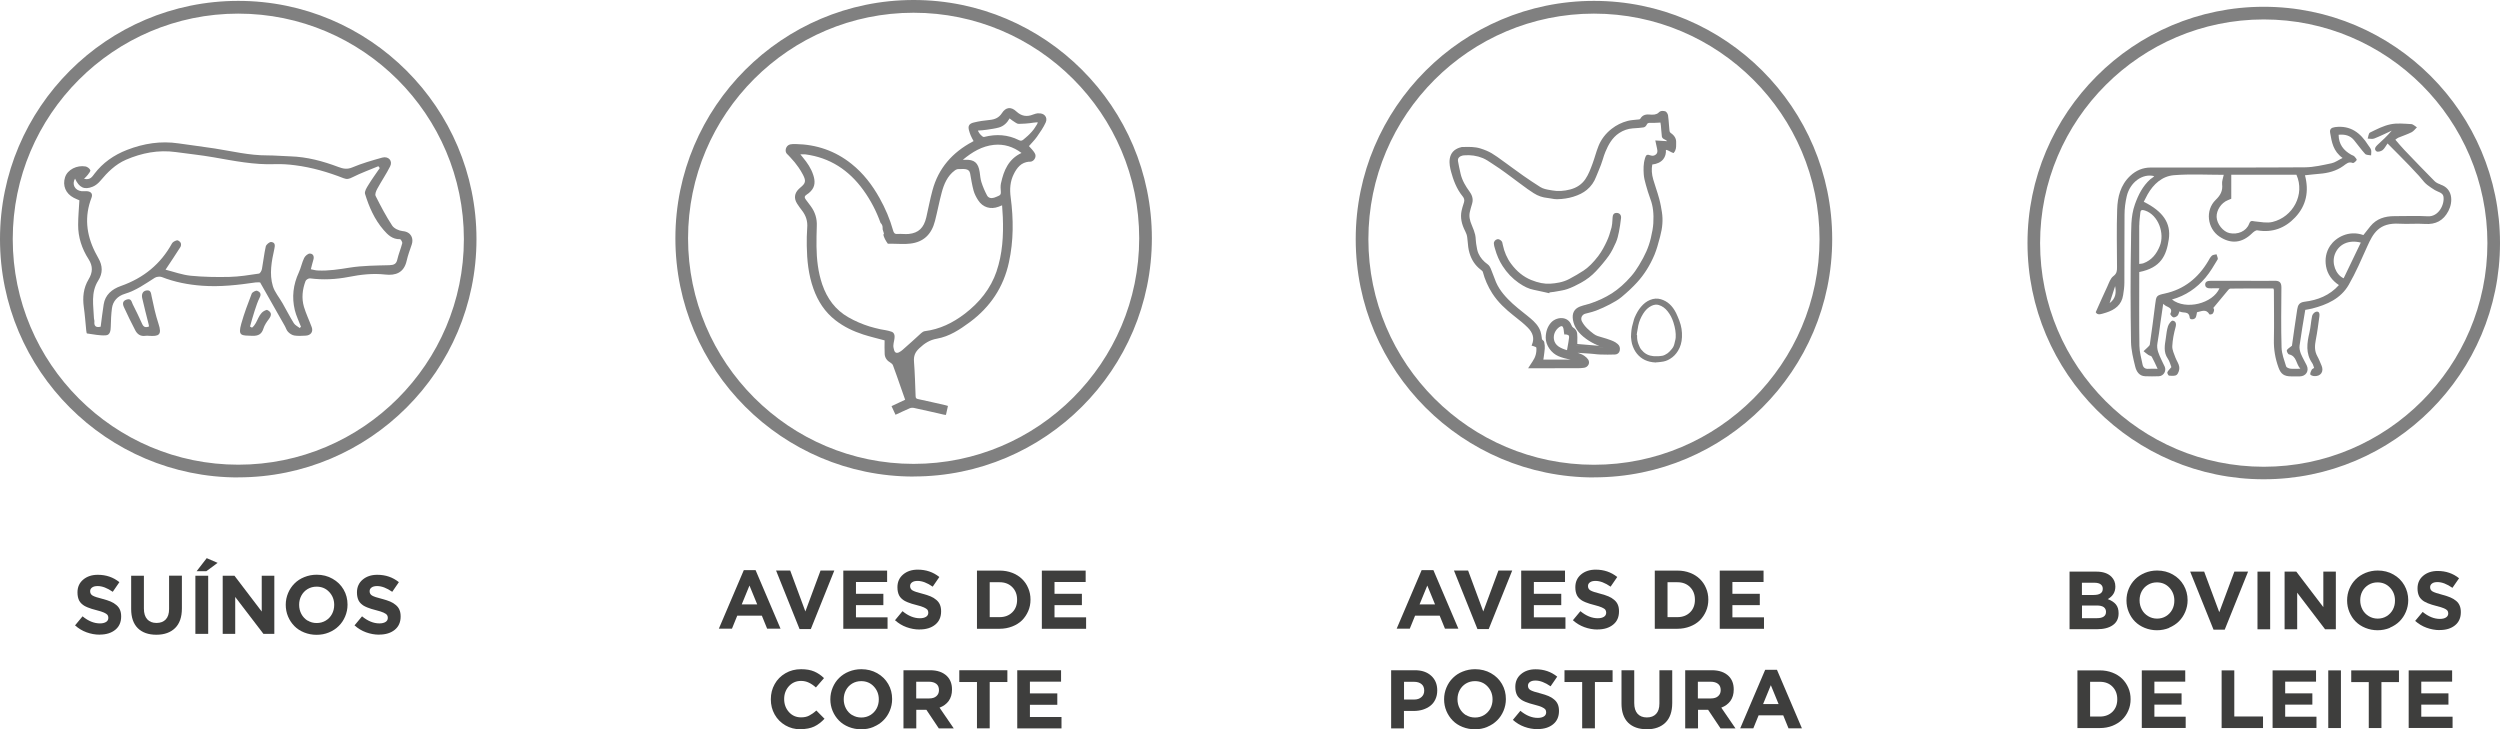
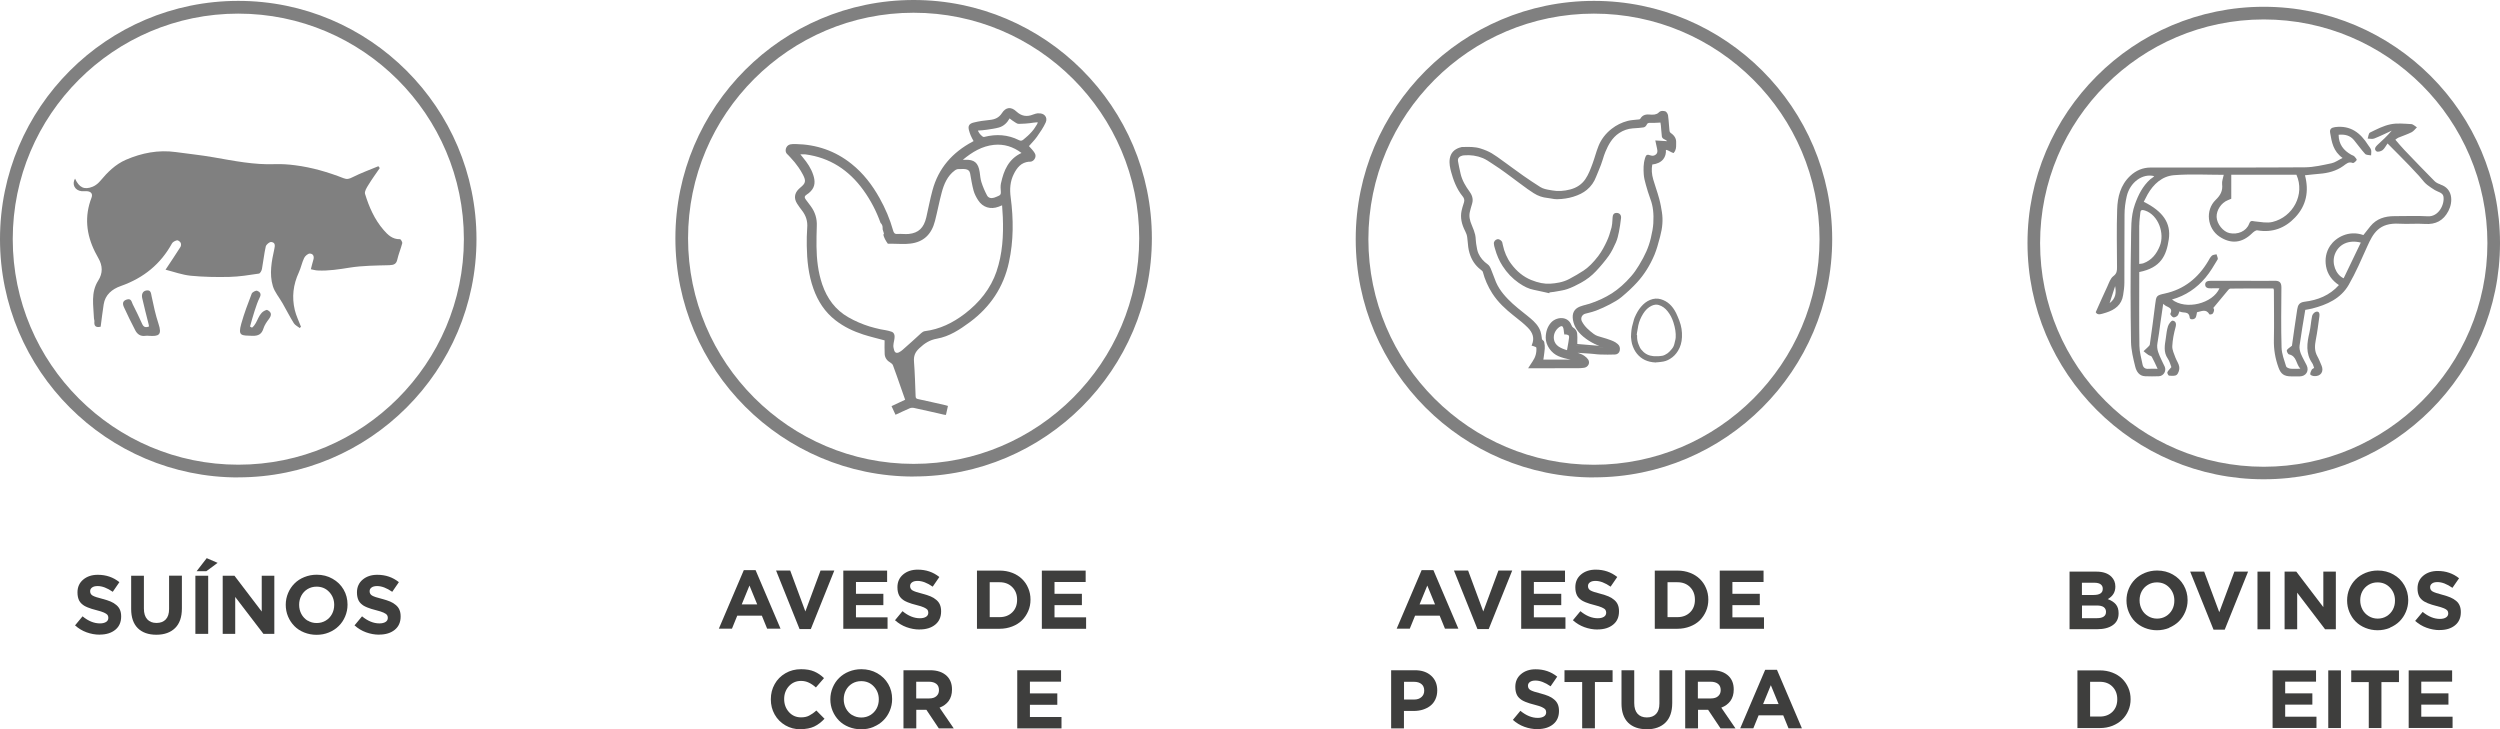
<svg xmlns="http://www.w3.org/2000/svg" id="Camada_2" data-name="Camada 2" viewBox="0 0 339.47 99.03">
  <defs>
    <style>      .cls-1 {        fill: gray;      }      .cls-2 {        fill: #3e3e3d;      }    </style>
  </defs>
  <g id="Camada_1-2" data-name="Camada 1">
    <g>
      <path class="cls-1" d="M32.35,64.83C14.51,64.83,0,50.31,0,32.47S14.51,.12,32.35,.12s32.35,14.51,32.35,32.35-14.51,32.35-32.35,32.35Zm0-62.98C15.47,1.85,1.73,15.58,1.73,32.47s13.74,30.63,30.63,30.63,30.63-13.74,30.63-30.63S49.24,1.85,32.35,1.85Z" />
      <path class="cls-1" d="M124.06,64.71c-17.84,0-32.35-14.51-32.35-32.35S106.21,0,124.06,0s32.35,14.51,32.35,32.35-14.51,32.35-32.35,32.35Zm0-62.98c-16.89,0-30.63,13.74-30.63,30.63s13.74,30.63,30.63,30.63,30.63-13.74,30.63-30.63S140.94,1.73,124.06,1.73Z" />
      <path class="cls-1" d="M216.44,64.83c-17.84,0-32.35-14.51-32.35-32.35S198.6,.12,216.44,.12s32.35,14.51,32.35,32.35-14.51,32.35-32.35,32.35Zm0-62.98c-16.89,0-30.63,13.74-30.63,30.63s13.74,30.63,30.63,30.63,30.63-13.74,30.63-30.63S233.33,1.85,216.44,1.85Z" />
      <g>
        <path class="cls-2" d="M13.53,86.18c-.61,0-1.2-.11-1.78-.32s-1.1-.53-1.56-.94l1.02-1.23c.78,.64,1.56,.96,2.36,.96,.36,0,.63-.07,.84-.2,.2-.13,.3-.31,.3-.55v-.02c0-.15-.04-.28-.12-.39-.08-.1-.24-.2-.47-.31-.23-.1-.56-.21-1-.32-.25-.06-.47-.12-.65-.18-.18-.06-.37-.12-.56-.2-.19-.08-.36-.16-.49-.24s-.26-.19-.38-.3c-.12-.12-.22-.25-.29-.39-.07-.14-.13-.3-.17-.49-.04-.18-.06-.39-.06-.61v-.02c0-.71,.26-1.29,.77-1.72,.52-.44,1.18-.66,1.99-.66,1.12,0,2.1,.33,2.93,1l-.9,1.31c-.75-.52-1.44-.78-2.05-.78-.32,0-.57,.06-.75,.19-.18,.13-.27,.29-.27,.5v.02c0,.25,.11,.45,.33,.58s.68,.29,1.38,.46c.42,.11,.78,.23,1.07,.35s.55,.28,.77,.47c.22,.18,.39,.4,.5,.66,.11,.26,.16,.55,.16,.89v.02c0,.77-.27,1.37-.8,1.8-.53,.43-1.23,.65-2.1,.65Z" />
        <path class="cls-2" d="M21.23,86.19c-1.08,0-1.92-.3-2.52-.89-.6-.6-.9-1.47-.9-2.61v-4.51h1.73v4.46c0,.63,.15,1.12,.45,1.45,.3,.33,.72,.5,1.26,.5s.96-.16,1.26-.48c.3-.32,.45-.79,.45-1.41v-4.53h1.74v4.45c0,1.17-.31,2.06-.92,2.66-.61,.6-1.46,.91-2.55,.91Z" />
        <path class="cls-2" d="M26.53,86.07v-7.89h1.74v7.89h-1.74Zm.17-8.51l1.37-1.77,1.48,.64-1.53,1.13h-1.31Z" />
        <path class="cls-2" d="M30.24,86.07v-7.89h1.6l3.7,4.86v-4.86h1.71v7.89h-1.48l-3.83-5.01v5.01h-1.71Z" />
        <path class="cls-2" d="M44.66,85.88c-.53,.22-1.08,.32-1.68,.32s-1.15-.11-1.68-.32c-.52-.21-.97-.5-1.33-.87-.36-.37-.65-.8-.86-1.3-.21-.5-.31-1.03-.31-1.58v-.02c0-.55,.11-1.08,.32-1.58s.5-.93,.87-1.3c.37-.37,.81-.66,1.34-.87,.52-.21,1.08-.32,1.68-.32,.79,0,1.51,.18,2.15,.55,.64,.36,1.14,.85,1.5,1.47s.53,1.3,.53,2.04v.02c0,.55-.11,1.08-.32,1.58-.21,.5-.5,.94-.87,1.3-.37,.37-.81,.66-1.34,.88Zm-2.89-1.62c.37,.23,.78,.34,1.23,.34s.87-.11,1.23-.33c.37-.22,.65-.52,.85-.89,.2-.37,.3-.79,.3-1.23v-.02c0-.69-.23-1.27-.68-1.75s-1.02-.72-1.71-.72c-.45,0-.86,.11-1.23,.33-.36,.22-.64,.52-.84,.89-.2,.37-.3,.79-.3,1.23v.02c0,.45,.1,.86,.3,1.24,.2,.38,.49,.68,.85,.91Z" />
        <path class="cls-2" d="M51.48,86.18c-.61,0-1.2-.11-1.78-.32s-1.1-.53-1.56-.94l1.02-1.23c.78,.64,1.56,.96,2.36,.96,.36,0,.63-.07,.84-.2,.2-.13,.3-.31,.3-.55v-.02c0-.15-.04-.28-.12-.39-.08-.1-.24-.2-.47-.31-.23-.1-.56-.21-1-.32-.25-.06-.47-.12-.65-.18-.18-.06-.37-.12-.56-.2-.19-.08-.36-.16-.49-.24s-.26-.19-.38-.3c-.12-.12-.22-.25-.29-.39-.07-.14-.13-.3-.17-.49-.04-.18-.06-.39-.06-.61v-.02c0-.71,.26-1.29,.77-1.72,.52-.44,1.18-.66,1.99-.66,1.12,0,2.1,.33,2.93,1l-.9,1.31c-.75-.52-1.44-.78-2.05-.78-.32,0-.57,.06-.75,.19-.18,.13-.27,.29-.27,.5v.02c0,.25,.11,.45,.33,.58s.68,.29,1.38,.46c.42,.11,.78,.23,1.07,.35s.55,.28,.77,.47c.22,.18,.39,.4,.5,.66,.11,.26,.16,.55,.16,.89v.02c0,.77-.27,1.37-.8,1.8-.53,.43-1.23,.65-2.1,.65Z" />
      </g>
      <g>
        <path class="cls-2" d="M97.61,85.37l3.39-7.95h1.6l3.39,7.95h-1.82l-.72-1.77h-3.34l-.72,1.77h-1.77Zm3.11-3.3h2.1l-1.05-2.56-1.05,2.56Z" />
        <path class="cls-2" d="M108.57,85.42l-3.19-7.95h1.92l2.06,5.56,2.06-5.56h1.87l-3.19,7.95h-1.53Z" />
        <path class="cls-2" d="M114.51,85.37v-7.89h5.95v1.55h-4.23v1.6h3.72v1.54h-3.72v1.66h4.29v1.55h-6.01Z" />
        <path class="cls-2" d="M124.87,85.48c-.61,0-1.2-.11-1.78-.32s-1.1-.53-1.56-.94l1.02-1.23c.78,.64,1.56,.96,2.36,.96,.36,0,.63-.07,.84-.2,.2-.13,.3-.31,.3-.55v-.02c0-.15-.04-.28-.12-.39-.08-.1-.24-.2-.47-.31s-.56-.21-1-.32c-.25-.06-.47-.12-.65-.18-.18-.06-.37-.12-.56-.2-.19-.08-.36-.16-.49-.24s-.26-.19-.38-.3c-.12-.12-.22-.25-.29-.39s-.13-.3-.17-.49c-.04-.18-.06-.39-.06-.61v-.02c0-.71,.26-1.29,.77-1.72,.52-.44,1.18-.66,1.99-.66,1.12,0,2.1,.33,2.93,1l-.9,1.31c-.75-.52-1.44-.78-2.05-.78-.32,0-.57,.06-.75,.19-.18,.13-.27,.29-.27,.5v.02c0,.25,.11,.45,.33,.58,.22,.13,.68,.29,1.38,.46,.42,.11,.78,.23,1.07,.35s.55,.28,.77,.47c.22,.18,.39,.4,.5,.66s.16,.55,.16,.89v.02c0,.77-.27,1.37-.8,1.8-.53,.43-1.23,.65-2.1,.65Z" />
        <path class="cls-2" d="M132.66,85.37v-7.89h3.08c.61,0,1.18,.1,1.7,.3,.52,.2,.97,.48,1.33,.83,.36,.35,.65,.76,.85,1.25,.21,.48,.31,1,.31,1.55v.02c0,.55-.1,1.07-.31,1.55-.21,.48-.49,.9-.85,1.26-.36,.35-.81,.63-1.33,.83-.52,.2-1.09,.31-1.7,.31h-3.08Zm1.73-1.57h1.34c.71,0,1.28-.22,1.72-.65,.44-.43,.66-1,.66-1.7v-.02c0-.7-.22-1.27-.66-1.71-.44-.44-1.01-.66-1.72-.66h-1.34v4.76Z" />
        <path class="cls-2" d="M141.47,85.37v-7.89h5.95v1.55h-4.23v1.6h3.72v1.54h-3.72v1.66h4.29v1.55h-6.01Z" />
        <path class="cls-2" d="M108.71,99.03c-.76,0-1.45-.18-2.07-.54-.62-.36-1.1-.85-1.45-1.47-.35-.62-.52-1.3-.52-2.05v-.02c0-.75,.17-1.43,.52-2.05,.34-.62,.83-1.11,1.46-1.48,.63-.37,1.34-.55,2.13-.55,.7,0,1.29,.1,1.78,.31,.49,.21,.93,.51,1.33,.9l-1.1,1.27c-.32-.29-.65-.51-.97-.66-.32-.15-.67-.23-1.05-.23-.66,0-1.2,.24-1.64,.71-.43,.48-.65,1.06-.65,1.74v.02c0,.69,.22,1.28,.65,1.76,.43,.48,.98,.72,1.64,.72,.42,0,.78-.07,1.09-.23s.64-.38,.99-.7l1.11,1.12c-.44,.47-.91,.82-1.41,1.06-.5,.23-1.11,.35-1.83,.35Z" />
        <path class="cls-2" d="M118.61,98.71c-.53,.22-1.08,.32-1.68,.32s-1.15-.11-1.68-.32c-.52-.21-.97-.5-1.33-.87-.36-.37-.65-.8-.86-1.3-.21-.5-.31-1.03-.31-1.58v-.02c0-.55,.11-1.08,.32-1.58,.21-.5,.5-.94,.87-1.3s.81-.66,1.34-.87c.52-.21,1.08-.32,1.68-.32,.79,0,1.51,.18,2.15,.54,.64,.36,1.14,.85,1.5,1.47s.53,1.3,.53,2.04v.02c0,.55-.11,1.08-.32,1.58-.21,.5-.5,.94-.87,1.3-.37,.37-.81,.66-1.34,.88Zm-2.89-1.62c.37,.23,.78,.34,1.23,.34s.87-.11,1.23-.33,.65-.52,.85-.89c.2-.37,.3-.79,.3-1.23v-.02c0-.69-.23-1.27-.68-1.75-.45-.48-1.02-.72-1.71-.72-.45,0-.86,.11-1.23,.33-.36,.22-.64,.52-.84,.89-.2,.37-.3,.79-.3,1.23v.02c0,.45,.1,.86,.3,1.24,.2,.38,.49,.68,.85,.91Z" />
        <path class="cls-2" d="M122.68,98.9v-7.89h3.61c1,0,1.76,.27,2.3,.8,.45,.45,.68,1.05,.68,1.8v.03c0,.61-.15,1.12-.45,1.54-.3,.41-.71,.71-1.24,.91l1.93,2.82h-2.03l-1.69-2.53h-1.37v2.53h-1.73Zm1.73-4.06h1.76c.42,0,.75-.1,.98-.31,.23-.2,.35-.47,.35-.81v-.02c0-.37-.12-.65-.36-.84-.24-.19-.58-.29-1-.29h-1.73v2.27Z" />
-         <path class="cls-2" d="M132.66,98.9v-6.29h-2.4v-1.6h6.53v1.6h-2.4v6.29h-1.73Z" />
        <path class="cls-2" d="M138.13,98.9v-7.89h5.95v1.55h-4.23v1.6h3.72v1.54h-3.72v1.66h4.29v1.55h-6.01Z" />
      </g>
      <g>
        <path class="cls-2" d="M189.65,85.37l3.39-7.95h1.6l3.39,7.95h-1.82l-.72-1.77h-3.34l-.72,1.77h-1.77Zm3.11-3.3h2.1l-1.05-2.56-1.05,2.56Z" />
        <path class="cls-2" d="M200.62,85.42l-3.19-7.95h1.92l2.06,5.56,2.06-5.56h1.87l-3.19,7.95h-1.53Z" />
        <path class="cls-2" d="M206.56,85.37v-7.89h5.95v1.55h-4.23v1.6h3.72v1.54h-3.72v1.66h4.29v1.55h-6.01Z" />
        <path class="cls-2" d="M216.92,85.48c-.61,0-1.2-.11-1.78-.32-.58-.21-1.1-.53-1.56-.94l1.02-1.23c.78,.64,1.56,.96,2.36,.96,.36,0,.63-.07,.84-.2,.2-.13,.3-.31,.3-.55v-.02c0-.15-.04-.28-.12-.39s-.24-.2-.47-.31c-.23-.1-.56-.21-1-.32-.25-.06-.47-.12-.65-.18-.18-.06-.37-.12-.56-.2-.19-.08-.36-.16-.49-.24-.13-.08-.26-.19-.38-.3-.12-.12-.22-.25-.29-.39-.07-.14-.13-.3-.17-.49-.04-.18-.06-.39-.06-.61v-.02c0-.71,.26-1.29,.77-1.72s1.18-.66,1.99-.66c1.12,0,2.1,.33,2.93,1l-.9,1.31c-.75-.52-1.43-.78-2.05-.78-.32,0-.57,.06-.75,.19s-.27,.29-.27,.5v.02c0,.25,.11,.45,.33,.58,.22,.13,.68,.29,1.38,.46,.42,.11,.78,.23,1.07,.35s.55,.28,.77,.47c.22,.18,.39,.4,.5,.66,.11,.25,.16,.55,.16,.89v.02c0,.77-.26,1.37-.8,1.8-.53,.43-1.23,.65-2.1,.65Z" />
        <path class="cls-2" d="M224.7,85.37v-7.89h3.08c.61,0,1.18,.1,1.7,.3,.52,.2,.97,.48,1.33,.83,.36,.35,.65,.76,.85,1.25,.21,.48,.31,1,.31,1.55v.02c0,.55-.1,1.07-.31,1.55-.21,.48-.49,.9-.85,1.26-.36,.35-.81,.63-1.33,.83s-1.09,.31-1.7,.31h-3.08Zm1.73-1.57h1.34c.71,0,1.28-.22,1.72-.65,.44-.43,.66-1,.66-1.7v-.02c0-.7-.22-1.27-.66-1.71-.44-.44-1.01-.66-1.72-.66h-1.34v4.76Z" />
        <path class="cls-2" d="M233.52,85.37v-7.89h5.95v1.55h-4.23v1.6h3.72v1.54h-3.72v1.66h4.29v1.55h-6.01Z" />
        <path class="cls-2" d="M188.9,98.9v-7.89h3.23c.93,0,1.66,.25,2.21,.75s.82,1.16,.82,1.98v.02c0,.44-.08,.84-.25,1.2-.17,.36-.39,.65-.69,.88s-.63,.4-1.01,.52c-.38,.12-.8,.18-1.25,.18h-1.32v2.37h-1.73Zm1.73-3.91h1.38c.43,0,.76-.11,1.01-.34,.25-.22,.37-.51,.37-.86v-.02c0-.38-.12-.68-.37-.88-.25-.21-.59-.31-1.03-.31h-1.34v2.41Z" />
-         <path class="cls-2" d="M201.95,98.71c-.53,.22-1.08,.32-1.68,.32s-1.15-.11-1.68-.32-.97-.5-1.33-.87-.65-.8-.86-1.3c-.21-.5-.31-1.03-.31-1.58v-.02c0-.55,.11-1.08,.32-1.58,.21-.5,.5-.94,.87-1.3,.37-.37,.81-.66,1.34-.87,.52-.21,1.08-.32,1.68-.32,.79,0,1.51,.18,2.15,.54,.64,.36,1.14,.85,1.5,1.47,.36,.62,.53,1.3,.53,2.04v.02c0,.55-.11,1.08-.32,1.58-.21,.5-.5,.94-.87,1.3-.37,.37-.81,.66-1.34,.88Zm-2.89-1.62c.37,.23,.78,.34,1.23,.34s.87-.11,1.23-.33c.36-.22,.65-.52,.85-.89,.2-.37,.3-.79,.3-1.23v-.02c0-.69-.23-1.27-.68-1.75-.45-.48-1.02-.72-1.71-.72-.46,0-.86,.11-1.23,.33-.36,.22-.64,.52-.84,.89-.2,.37-.3,.79-.3,1.23v.02c0,.45,.1,.86,.3,1.24,.2,.38,.49,.68,.85,.91Z" />
        <path class="cls-2" d="M208.77,99.01c-.61,0-1.2-.11-1.78-.32-.58-.21-1.1-.53-1.56-.94l1.02-1.23c.78,.64,1.56,.96,2.36,.96,.36,0,.63-.07,.84-.2,.2-.13,.3-.31,.3-.55v-.02c0-.15-.04-.28-.12-.39-.08-.1-.24-.2-.47-.31-.23-.1-.56-.21-1-.32-.25-.06-.47-.12-.65-.18-.18-.06-.37-.12-.56-.2-.19-.08-.36-.16-.49-.24-.13-.08-.26-.19-.38-.3-.12-.12-.22-.25-.29-.39-.07-.14-.13-.3-.17-.49-.04-.18-.06-.39-.06-.61v-.02c0-.71,.26-1.29,.77-1.72,.52-.44,1.18-.66,1.99-.66,1.12,0,2.1,.33,2.93,1l-.9,1.31c-.75-.52-1.44-.78-2.05-.78-.32,0-.57,.06-.75,.19-.18,.13-.27,.29-.27,.5v.02c0,.25,.11,.45,.33,.58,.22,.13,.68,.29,1.38,.46,.42,.11,.78,.23,1.07,.35s.55,.28,.77,.47c.22,.18,.39,.4,.5,.66,.11,.25,.16,.55,.16,.89v.02c0,.77-.27,1.37-.8,1.8-.53,.43-1.23,.65-2.1,.65Z" />
        <path class="cls-2" d="M214.84,98.9v-6.29h-2.4v-1.6h6.53v1.6h-2.4v6.29h-1.73Z" />
        <path class="cls-2" d="M223.6,99.02c-1.08,0-1.92-.3-2.52-.89-.6-.6-.9-1.47-.9-2.61v-4.51h1.73v4.46c0,.63,.15,1.12,.45,1.45,.3,.33,.72,.5,1.26,.5s.96-.16,1.26-.48c.3-.32,.45-.79,.45-1.41v-4.52h1.74v4.45c0,1.17-.31,2.06-.92,2.66-.61,.6-1.46,.91-2.55,.91Z" />
        <path class="cls-2" d="M228.83,98.9v-7.89h3.61c1,0,1.76,.27,2.3,.8,.45,.45,.68,1.05,.68,1.8v.03c0,.61-.15,1.12-.45,1.54-.3,.41-.71,.71-1.24,.91l1.93,2.82h-2.03l-1.69-2.53h-1.37v2.53h-1.73Zm1.73-4.06h1.76c.42,0,.75-.1,.98-.31,.23-.2,.35-.47,.35-.81v-.02c0-.37-.12-.65-.36-.84-.24-.19-.58-.29-1.01-.29h-1.73v2.27Z" />
        <path class="cls-2" d="M236.3,98.9l3.39-7.95h1.6l3.39,7.95h-1.82l-.72-1.77h-3.34l-.72,1.77h-1.77Zm3.11-3.3h2.1l-1.05-2.56-1.05,2.56Z" />
      </g>
      <path class="cls-1" d="M141.01,15.37c-.24,.03-.49,.08-.72,.18-.86,.35-1.6,.23-2.3-.43-.7-.66-1.42-.58-1.94,.24-.41,.64-.97,.86-1.67,.93-.74,.07-1.45,.17-2.17,.35-.25,.06-.52,.17-.63,.4-.1,.2-.06,.45,0,.67,.05,.22,.14,.45,.22,.66,.11,.27,.26,.53,.4,.79-.07,.04-.11,.07-.16,.09-2.71,1.45-4.61,3.58-5.42,6.59-.33,1.21-.56,2.45-.84,3.67-.33,1.42-1.05,2.13-2.39,2.26-.5,.05-1.02-.04-1.52,0-.39,.03-.51-.15-.6-.48-.43-1.54-1.06-3.01-1.84-4.4-.99-1.77-2.21-3.37-3.81-4.64-2.21-1.77-4.76-2.64-7.58-2.69-.47,0-.98-.04-1.25,.44-.13,.23-.15,.55-.02,.78,.06,.11,.18,.19,.26,.28,.1,.1,.2,.21,.3,.32,.4,.42,.77,.87,1.1,1.35,.22,.32,.43,.66,.61,1.01,.43,.84,.36,1.14-.36,1.73-.08,.07-.16,.14-.23,.21-.58,.58-.66,1.26-.22,1.96,.2,.32,.43,.63,.66,.93,.55,.7,.8,1.47,.72,2.37-.06,.81-.07,1.62-.06,2.43,.03,1.98,.23,3.94,.9,5.82,.61,1.72,1.56,3.19,3.01,4.31,1.13,.88,2.4,1.48,3.75,1.92,.97,.31,1.96,.54,2.91,.8,0,.61-.03,1.25,.01,1.88,.04,.51,.33,.89,.79,1.15,.14,.08,.29,.22,.34,.37,.35,.94,.68,1.89,1.01,2.84,.21,.6,.42,1.2,.64,1.82-.63,.3-1.23,.58-1.85,.87,.19,.4,.36,.78,.54,1.17,.68-.31,1.3-.61,1.93-.88,.16-.07,.38-.09,.56-.05,1.37,.29,2.73,.61,4.09,.92,.08,.02,.17,.02,.27,.03,.09-.42,.18-.81,.27-1.22-.13-.04-.24-.07-.35-.1-1.24-.28-2.47-.57-3.71-.83-.24-.05-.32-.13-.33-.38-.06-1.57-.1-3.14-.22-4.7-.06-.76,.14-1.28,.72-1.82,.71-.67,1.41-1.13,2.39-1.3,1.7-.3,3.11-1.24,4.48-2.25,2.77-2.06,4.57-4.74,5.3-8.12,.64-2.92,.63-5.87,.24-8.82-.15-1.12-.08-2.16,.42-3.16,.1-.21,.22-.42,.35-.61,.26-.38,.59-.72,1.02-.9,.21-.09,.43-.14,.65-.17,.12-.01,.23,.02,.35-.02,.24-.07,.42-.24,.52-.48,.07-.16,.08-.34,.03-.5-.02-.07-.06-.13-.09-.19-.2-.34-.51-.63-.77-.93,.33-.39,.75-.79,1.08-1.26,.44-.63,.89-1.27,1.2-1.96,.31-.7-.23-1.31-1.01-1.22Zm-5.68,21.46c-.82,2.39-2.34,4.25-4.33,5.78-1.63,1.24-3.39,2.1-5.43,2.36-.17,.02-.36,.15-.49,.27-.84,.75-1.65,1.53-2.5,2.25-.25,.22-.78,.63-1.05,.3-.12-.14-.14-.36-.19-.53-.05-.21-.04-.44,0-.65,.08-.5,.37-1.31-.26-1.56-.02,0-.04-.02-.06-.02-.47-.17-.98-.22-1.47-.32-.51-.11-1.01-.24-1.51-.39-.98-.31-1.94-.72-2.83-1.23-1.78-1.01-2.9-2.55-3.56-4.47-.57-1.68-.76-3.41-.78-5.17,0-.92,0-1.83,.04-2.75,.05-1.01-.23-1.91-.83-2.72-.22-.3-.43-.59-.66-.88-.21-.27-.2-.48,.11-.67,.21-.13,.41-.29,.57-.47,.62-.65,.59-1.42,.33-2.2-.29-.9-.81-1.66-1.41-2.38-.1-.12-.2-.24-.34-.42,.26,0,.47-.02,.67,0,3.35,.44,5.93,2.15,7.88,4.85,1,1.38,1.77,2.87,2.34,4.46,.18,.16,.3,.4,.28,.73,0,.05,0,.09,0,.13,.05,.15,.09,.3,.14,.46,.02,.06,.03,.12,.05,.22-.04,0-.07,0-.11,.01,.11,.47,.34,.88,.63,1.28,.25,0,.51-.01,.76,0,.76,.01,1.52,.07,2.27-.02,1.79-.2,2.9-1.23,3.37-3.08,.33-1.28,.57-2.58,.91-3.85,.3-1.14,.78-2.27,1.76-2.99,.11-.08,.22-.15,.34-.18,.09-.02,.18-.02,.28-.02,.58,0,1.35-.14,1.48,.59,.14,.78,.26,1.57,.47,2.34,.13,.46,.36,.9,.62,1.3,.63,.98,1.69,1.29,2.78,.88,.14-.05,.28-.11,.47-.19,.04,.56,.08,1.07,.1,1.59,.1,2.51-.04,5-.86,7.4Zm.59-11.95c-.08,.37-.05,.78-.02,1.16,.02,.28-.04,.45-.29,.55-.2,.08-.4,.19-.61,.25-.39,.12-.78,.06-.97-.3-.31-.58-.57-1.19-.77-1.82-.14-.43-.16-.9-.23-1.35-.19-1.27-.73-1.73-1.99-1.67-.06,0-.13,0-.3,0,1.29-1.07,2.61-1.86,4.22-2.03,1.38-.14,2.62,.25,3.75,1.1-1.76,.82-2.41,2.37-2.78,4.09Zm4.67-7.64c-.14,.23-.3,.44-.48,.64-.35,.4-.74,.75-1.15,1.08-.2,.16-.37,.19-.6,.07-1.51-.76-3.08-.85-4.7-.44-.18,.05-.32-.12-.44-.23-.12-.11-.22-.22-.29-.36-.04-.09-.13-.17-.13-.27,.41-.03,.83-.05,1.24-.12,.53-.08,1.06-.15,1.58-.29,.66-.18,1.13-.63,1.47-1.24,.25,.19,.49,.38,.76,.54,.1,.06,.2,.13,.31,.17,.15,.05,.32,.02,.47,.02,.39,0,.79-.04,1.18-.08,.37-.04,.73-.12,1.1-.13-.02,.25-.2,.42-.32,.63Z" />
      <g>
-         <path class="cls-1" d="M12.81,23.61c1.14-1.5,2.64-2.56,4.45-3.26,2.25-.87,4.56-1.24,6.99-.88,1.63,.24,3.27,.44,4.9,.69,2.37,.37,4.71,.95,7.14,.94,1.04,0,2.09,.1,3.13,.13,2.28,.07,4.42,.65,6.52,1.44,.62,.23,1.17,.37,1.9,.06,1.3-.55,2.68-.94,4.06-1.33,.84-.23,1.45,.43,1.08,1.18-.52,1.04-1.19,2.02-1.75,3.05-.16,.3-.35,.74-.22,.99,.69,1.37,1.4,2.73,2.24,4.01,.25,.39,.92,.7,1.42,.75,1.2,.1,1.51,1.04,1.24,1.82-.25,.73-.52,1.46-.69,2.21-.37,1.64-1.51,2.03-2.91,1.87-1.69-.19-3.31,0-4.94,.32-1.75,.34-3.5,.43-5.27,.2-.19-.03-.55,.19-.61,.36-.43,1.14-.56,2.33-.22,3.5,.28,.94,.72,1.84,1.06,2.77,.23,.64-.15,1.13-.86,1.15-.5,.02-1.01,.06-1.5-.02-.31-.05-.63-.26-.85-.49-.22-.22-.3-.56-.46-.83-1.09-1.93-2.18-3.85-3.34-5.89-.08,0-.34-.03-.6,0-2.41,.35-4.82,.63-7.27,.45-1.9-.14-3.72-.49-5.48-1.18-.26-.1-.71-.05-.95,.1-1.3,.82-2.53,1.72-4.07,2.18-.97,.29-1.62,.98-1.75,1.96-.11,.82-.14,1.65-.16,2.48-.01,.52-.08,1.14-.64,1.19-.85,.07-1.73-.14-2.59-.25-.05,0-.08-.26-.1-.4-.11-1.06-.18-2.13-.33-3.18-.18-1.32-.06-2.59,.65-3.77,.56-.92,.61-1.78,0-2.73-.92-1.43-1.43-3-1.42-4.67,0-1.11,.11-2.22,.17-3.33-.21-.09-.49-.2-.76-.34-1.12-.58-1.54-1.67-1.19-2.78,.34-1.07,1.63-1.67,2.77-1.48,.25,.04,.57,.28,.66,.5,.06,.15-.19,.43-.34,.64-.12,.17-.29,.31-.51,.54,.84,.2,1.1-.28,1.39-.65Zm13.07,13.83c1.74,.17,3.51,.2,5.27,.16,1.34-.03,2.68-.25,4.01-.45,.17-.03,.37-.4,.41-.63,.19-1.02,.29-2.05,.52-3.06,.06-.25,.51-.63,.74-.6,.57,.06,.52,.49,.42,.95-.37,1.67-.7,3.37-.2,5.04,.25,.83,.89,1.56,1.33,2.35,.51,.89,.97,1.81,1.52,2.69,.17,.27,.53,.44,.8,.65,.06-.06,.11-.11,.17-.17-.29-.76-.65-1.49-.84-2.27-.42-1.75-.22-3.45,.55-5.11,.29-.63,.42-1.34,.72-1.96,.13-.27,.52-.61,.78-.6,.46,.02,.61,.4,.47,.85-.12,.39-.21,.79-.34,1.28,.32,.06,.63,.16,.95,.17,1.46,.07,2.89-.16,4.33-.39,1.76-.28,3.58-.28,5.38-.33,.63-.02,.95-.17,1.08-.77,.17-.75,.48-1.47,.67-2.21,.04-.16-.2-.55-.3-.55-1.04,.03-1.66-.6-2.22-1.24-1.25-1.44-1.99-3.15-2.53-4.91-.1-.34,.22-.84,.45-1.21,.48-.79,1.03-1.54,1.55-2.3-.06-.08-.13-.17-.19-.25-1.18,.49-2.39,.93-3.52,1.5-.45,.23-.75,.31-1.2,.13-2.12-.83-4.31-1.47-6.59-1.76-.9-.12-1.82-.18-2.73-.15-2.84,.11-5.57-.45-8.33-.93-1.7-.3-3.42-.47-5.13-.71-2.38-.33-4.63,.12-6.77,1.04-1.45,.63-2.51,1.7-3.48,2.86-.27,.32-.64,.64-1.04,.8-1.15,.47-1.85,.11-2.4-1.1-.46,.77-.03,1.61,.88,1.71,.23,.02,.47,0,.71,0,.6,.04,.84,.37,.65,.88-.98,2.53-.72,4.98,.48,7.38,.14,.28,.29,.57,.45,.84,.59,1.02,.62,2.04-.02,3.04-1.04,1.63-.64,3.4-.58,5.13,0,.14,.08,.29,.06,.43-.07,.64,.23,.85,.85,.7,.14-1.02,.25-2.03,.41-3.03,.2-1.29,1.12-2.07,2.32-2.49,3.13-1.1,5.43-3.01,6.95-5.78,.11-.21,.43-.37,.69-.43,.13-.03,.41,.18,.49,.33,.08,.16,.07,.43-.03,.58-.63,.99-1.28,1.97-2.02,3.08,1.11,.28,2.24,.7,3.41,.82Z" />
+         <path class="cls-1" d="M12.81,23.61Zm13.07,13.83c1.74,.17,3.51,.2,5.27,.16,1.34-.03,2.68-.25,4.01-.45,.17-.03,.37-.4,.41-.63,.19-1.02,.29-2.05,.52-3.06,.06-.25,.51-.63,.74-.6,.57,.06,.52,.49,.42,.95-.37,1.67-.7,3.37-.2,5.04,.25,.83,.89,1.56,1.33,2.35,.51,.89,.97,1.81,1.52,2.69,.17,.27,.53,.44,.8,.65,.06-.06,.11-.11,.17-.17-.29-.76-.65-1.49-.84-2.27-.42-1.75-.22-3.45,.55-5.11,.29-.63,.42-1.34,.72-1.96,.13-.27,.52-.61,.78-.6,.46,.02,.61,.4,.47,.85-.12,.39-.21,.79-.34,1.28,.32,.06,.63,.16,.95,.17,1.46,.07,2.89-.16,4.33-.39,1.76-.28,3.58-.28,5.38-.33,.63-.02,.95-.17,1.08-.77,.17-.75,.48-1.47,.67-2.21,.04-.16-.2-.55-.3-.55-1.04,.03-1.66-.6-2.22-1.24-1.25-1.44-1.99-3.15-2.53-4.91-.1-.34,.22-.84,.45-1.21,.48-.79,1.03-1.54,1.55-2.3-.06-.08-.13-.17-.19-.25-1.18,.49-2.39,.93-3.52,1.5-.45,.23-.75,.31-1.2,.13-2.12-.83-4.31-1.47-6.59-1.76-.9-.12-1.82-.18-2.73-.15-2.84,.11-5.57-.45-8.33-.93-1.7-.3-3.42-.47-5.13-.71-2.38-.33-4.63,.12-6.77,1.04-1.45,.63-2.51,1.7-3.48,2.86-.27,.32-.64,.64-1.04,.8-1.15,.47-1.85,.11-2.4-1.1-.46,.77-.03,1.61,.88,1.71,.23,.02,.47,0,.71,0,.6,.04,.84,.37,.65,.88-.98,2.53-.72,4.98,.48,7.38,.14,.28,.29,.57,.45,.84,.59,1.02,.62,2.04-.02,3.04-1.04,1.63-.64,3.4-.58,5.13,0,.14,.08,.29,.06,.43-.07,.64,.23,.85,.85,.7,.14-1.02,.25-2.03,.41-3.03,.2-1.29,1.12-2.07,2.32-2.49,3.13-1.1,5.43-3.01,6.95-5.78,.11-.21,.43-.37,.69-.43,.13-.03,.41,.18,.49,.33,.08,.16,.07,.43-.03,.58-.63,.99-1.28,1.97-2.02,3.08,1.11,.28,2.24,.7,3.41,.82Z" />
        <path class="cls-1" d="M20.25,44.32c-.46,.2-.75,.1-.94-.32-.41-.9-.83-1.8-1.29-2.69-.15-.3-.18-.83-.8-.64-.61,.18-.59,.61-.39,1.04,.49,1.06,.99,2.11,1.54,3.15,.26,.5,.7,.85,1.38,.74,.15-.03,.32-.01,.47,0,1.32,.09,1.82-.09,1.3-1.64-.4-1.21-.67-2.46-.93-3.71-.09-.43-.09-.91-.71-.81-.56,.09-.67,.59-.57,1.04,.26,1.17,.57,2.34,.86,3.5,.03,.11,.05,.23,.07,.34Z" />
        <path class="cls-1" d="M33.95,44.34c.21-.73,.4-1.46,.64-2.18,.2-.62,.41-1.24,.7-1.82,.24-.47-.05-.74-.38-.86-.17-.06-.65,.19-.73,.39-.52,1.35-1.03,2.7-1.42,4.09-.48,1.7,.03,1.59,1.49,1.64,.84,.03,1.29-.24,1.52-.99,.14-.45,.43-.88,.72-1.26,.4-.53,.46-.95-.24-1.28-1.25,.32-1.17,1.76-2.03,2.42-.09-.05-.18-.09-.26-.14Z" />
      </g>
      <g>
        <g>
          <path class="cls-1" d="M207.73,49.88c.18-.29,.32-.53,.48-.76,.4-.58,.58-1.22,.52-1.92,0-.07-.1-.16-.18-.2-.13-.07-.27-.1-.42-.15,.42-1,.05-1.81-.62-2.49-.62-.62-1.33-1.15-2.01-1.7-1.06-.85-2.04-1.76-2.77-2.91-.58-.9-1-1.86-1.27-2.9-.04-.14-.21-.25-.34-.35-.75-.57-1.21-1.31-1.47-2.22-.2-.68-.21-1.38-.29-2.07-.04-.3-.14-.61-.28-.88-.44-.85-.68-1.73-.49-2.68,.08-.4,.22-.78,.33-1.17,.1-.33,0-.64-.19-.88-.79-.97-1.23-2.1-1.55-3.28-.15-.56-.28-1.14-.18-1.75,.13-.79,.6-1.21,1.32-1.42,.08-.03,.17-.06,.26-.06,.81-.02,1.64-.06,2.42,.19,.52,.16,1.05,.37,1.51,.65,.66,.39,1.27,.87,1.89,1.32,.8,.58,1.59,1.18,2.39,1.74,.76,.53,1.53,1.04,2.31,1.53,.51,.32,1.11,.37,1.68,.47,.85,.15,1.69,.07,2.5-.14,.85-.22,1.58-.68,2.1-1.44,.48-.71,.76-1.5,1.05-2.29,.27-.74,.46-1.51,.76-2.25,.36-.9,.95-1.65,1.72-2.25,.64-.51,1.36-.86,2.14-1.07,.48-.13,.99-.14,1.49-.19,.15-.01,.25-.04,.33-.18,.22-.4,.59-.52,1.03-.49,.27,.02,.55,.04,.81,0,.21-.04,.45-.13,.59-.28,.24-.26,.52-.22,.77-.16,.13,.03,.28,.28,.3,.44,.09,.67,.13,1.34,.2,2.01,.02,.2,.06,.36,.26,.5,.38,.27,.67,.63,.64,1.16-.03,.43,.05,.88-.26,1.28-.36-.11-.69-.46-1.15-.41,.15,1.11-.53,1.89-1.82,1.99-.16,.74-.1,1.47,.11,2.18,.26,.88,.57,1.74,.81,2.62,.16,.59,.27,1.2,.37,1.81,.17,1.09,.05,2.17-.24,3.23-.22,.83-.43,1.68-.77,2.47-.57,1.35-1.33,2.61-2.33,3.7-.65,.72-1.37,1.38-2.11,2-.47,.39-1.02,.69-1.56,.98-.6,.32-1.22,.6-1.86,.84-.47,.18-.97,.28-1.46,.42-.54,.15-.79,.73-.54,1.22,.38,.74,.98,1.26,1.64,1.75,.53,.4,1.16,.45,1.74,.65,.53,.19,1.08,.32,1.52,.71,.25,.22,.29,.5,.23,.78-.05,.24-.27,.41-.51,.42-.66,.02-1.33,.03-1.99,0-.46-.01-.93-.09-1.39-.12-.93-.07-1.86-.12-2.79-.19-.09,0-.18-.07-.22-.08,.1-.61,.22-1.19,.29-1.77,.06-.52-.04-.43-.49-.55-.06-.01-.12,0-.19,0-.03-.25-.04-.5-.1-.73-.11-.44-.41-.53-.78-.25-.57,.43-.86,1.05-.77,1.75,.05,.43,.3,.83,.69,1.09,.48,.32,1.02,.48,1.58,.62,.66,.16,1.35,.25,1.93,.66,.18,.13,.36,.28,.47,.46,.24,.38,0,.84-.46,.91-.25,.04-.51,.06-.77,.06-2.06,0-4.11,0-6.17,0h-.41Zm17.85-33.36c-.53,.02-1.01,.06-1.48,.04-.3-.02-.49,.07-.62,.35-.05,.12-.2,.26-.32,.28-.48,.07-.97,.09-1.45,.13-.69,.05-1.32,.28-1.89,.65-.96,.62-1.49,1.58-1.92,2.6-.24,.58-.4,1.19-.61,1.78-.2,.54-.45,1.06-.65,1.6-.26,.69-.66,1.27-1.23,1.74-.53,.44-1.14,.71-1.8,.92-.72,.22-1.44,.32-2.18,.33-.42,0-.83-.13-1.26-.16-.67-.06-1.28-.28-1.83-.63-.72-.46-1.4-.98-2.09-1.48-.6-.43-1.18-.89-1.78-1.32-.48-.35-.96-.69-1.46-1.01-.52-.34-1.03-.72-1.59-.96-.84-.34-1.74-.47-2.65-.38-.46,.04-1.03,.3-.92,.95,.09,.56,.22,1.11,.35,1.67,.21,.92,.67,1.71,1.21,2.46,.35,.48,.55,.99,.36,1.6-.11,.36-.22,.73-.3,1.1-.16,.68,0,1.32,.29,1.94,.18,.4,.33,.81,.43,1.23,.09,.38,.07,.79,.13,1.18,.08,.46,.13,.94,.32,1.37,.28,.63,.73,1.15,1.31,1.55,.15,.11,.28,.3,.35,.48,.26,.62,.46,1.26,.73,1.88,.51,1.18,1.37,2.11,2.3,2.97,.78,.72,1.66,1.35,2.47,2.04,.56,.47,1.06,1,1.28,1.7,.12,.37,.14,.77,.19,1.07,.13,.15,.28,.24,.31,.36,.06,.27,.09,.55,.06,.83-.05,.54-.14,1.08-.21,1.62h4.86c-.18-.07-.29-.15-.41-.16-.75-.11-1.48-.25-2.18-.54-.93-.38-1.69-1.41-1.68-2.42,0-.72,.19-1.38,.69-1.95,.65-.73,2.09-.88,2.53,.26,.06,.16,.15,.34,.28,.42,.29,.17,.48,.44,.51,.73,.05,.49,.01,.99,.01,1.53,1.43,.12,2.87,.24,4.32,.36-.48-.19-.99-.27-1.45-.46-.52-.22-1.03-.51-1.49-.84-.85-.62-1.53-1.39-1.71-2.47-.12-.73,.06-1.35,.86-1.66,.42-.16,.88-.24,1.31-.38,1.08-.35,2.11-.82,3.07-1.44,1-.65,1.86-1.45,2.64-2.34,.4-.46,.75-.97,1.07-1.49,.38-.62,.73-1.26,1.02-1.92,.26-.58,.46-1.19,.61-1.81,.16-.67,.3-1.35,.34-2.03,.07-1.13,.01-2.25-.4-3.34-.24-.65-.44-1.31-.63-1.98-.13-.45-.25-.91-.28-1.38-.04-.69-.06-1.39,.16-2.08,.14-.45,.15-.51,.6-.36,.33,.11,.62,.06,.88-.17,.27-.24,.25-.54,.19-.85-.06-.31-.13-.63-.21-.99,.57,.04,1.12,.07,1.66,.1-.07-.27-.28-.41-.55-.52-.11-.04-.24-.16-.25-.26-.06-.49-.09-.99-.13-1.48-.02-.2-.06-.4-.08-.54Z" />
          <path class="cls-1" d="M211.12,50.01c-.5,0-.99,0-1.49,0h-2.13s.3-.47,.3-.47c.11-.18,.21-.34,.32-.49,.38-.55,.55-1.17,.5-1.84,0-.02-.06-.07-.11-.1-.08-.04-.17-.07-.27-.1-.05-.01-.09-.03-.14-.04l-.13-.04,.05-.13c.35-.83,.16-1.6-.59-2.34-.51-.51-1.09-.97-1.65-1.41l-.35-.28c-.94-.75-2-1.69-2.8-2.94-.59-.92-1.02-1.91-1.29-2.94-.02-.07-.14-.16-.24-.24l-.05-.04c-.74-.57-1.24-1.32-1.52-2.29-.15-.51-.2-1.03-.24-1.54-.02-.18-.03-.37-.06-.55-.03-.27-.13-.57-.27-.83-.51-.98-.68-1.88-.5-2.76,.06-.31,.16-.61,.25-.9,.03-.1,.06-.19,.09-.29,.1-.34-.04-.6-.17-.76-.89-1.08-1.31-2.35-1.58-3.33-.15-.56-.29-1.16-.19-1.81,.13-.78,.59-1.28,1.41-1.53h.04c.08-.04,.16-.06,.25-.06h.15c.77-.02,1.56-.04,2.32,.2,.63,.2,1.12,.41,1.54,.66,.51,.31,1,.66,1.47,1.01,.14,.1,.29,.21,.43,.31,.32,.23,.64,.47,.96,.7,.47,.34,.95,.7,1.43,1.03,.72,.5,1.49,1.02,2.3,1.53,.4,.25,.86,.33,1.34,.41,.1,.02,.2,.03,.29,.05,.76,.14,1.58,.09,2.45-.14,.87-.23,1.56-.7,2.03-1.39,.45-.66,.72-1.41,.99-2.14l.04-.12c.12-.32,.22-.65,.32-.97,.13-.42,.27-.86,.44-1.28,.36-.89,.95-1.67,1.76-2.31,.66-.52,1.39-.88,2.19-1.09,.39-.1,.8-.13,1.19-.17,.11,0,.21-.02,.32-.03,.14-.01,.18-.03,.23-.12,.23-.4,.61-.59,1.15-.55,.28,.02,.54,.04,.78,0,.22-.04,.42-.13,.52-.24,.3-.34,.69-.25,.9-.2,.2,.05,.37,.36,.4,.55,.06,.44,.1,.89,.13,1.33,.02,.23,.04,.45,.06,.68,.02,.2,.05,.3,.21,.41,.5,.35,.73,.77,.7,1.28,0,.09,0,.18,0,.26,0,.36,0,.74-.29,1.09l-.05,.07-.08-.02c-.14-.04-.28-.12-.41-.19-.18-.1-.36-.2-.56-.22,.04,.49-.09,.93-.36,1.27-.32,.4-.84,.65-1.49,.72-.12,.64-.08,1.31,.13,2.03,.11,.39,.24,.77,.36,1.15,.16,.48,.32,.98,.45,1.47,.18,.65,.29,1.32,.37,1.83,.16,1.03,.08,2.1-.24,3.28l-.08,.3c-.19,.73-.4,1.48-.69,2.19-.6,1.43-1.39,2.69-2.35,3.74-.59,.65-1.29,1.31-2.13,2.01-.47,.39-1.02,.69-1.58,.99-.59,.31-1.22,.6-1.87,.85-.34,.13-.69,.22-1.04,.31-.14,.04-.29,.07-.43,.11-.22,.06-.39,.21-.48,.4-.09,.2-.08,.43,.02,.63,.38,.75,1,1.25,1.6,1.71,.34,.26,.73,.36,1.14,.47,.19,.05,.38,.1,.57,.17,.1,.03,.19,.07,.29,.1,.44,.15,.89,.3,1.27,.64,.26,.23,.35,.53,.27,.9-.06,.3-.32,.51-.63,.52-.68,.02-1.35,.03-2,0-.28,0-.56-.04-.84-.07-.19-.02-.37-.04-.56-.05-.45-.03-.9-.06-1.36-.09-.11,0-.22-.01-.32-.02,.32,.1,.63,.22,.92,.42,.23,.16,.4,.33,.51,.5,.13,.21,.15,.45,.05,.67-.11,.23-.33,.4-.6,.44-.28,.04-.54,.06-.79,.06-1.06,0-2.13,0-3.19,0Zm-3.15-.26h1.66c1.56,0,3.12,0,4.68,0,.23,0,.49-.02,.75-.06,.18-.03,.34-.14,.41-.29,.06-.14,.05-.29-.03-.42-.09-.14-.24-.29-.44-.43-.45-.32-.99-.44-1.52-.55-.12-.03-.25-.05-.37-.08-.52-.13-1.11-.29-1.62-.64-.42-.28-.69-.71-.75-1.18-.09-.74,.2-1.4,.82-1.87,.28-.21,.49-.2,.62-.16,.12,.04,.28,.16,.36,.48,.04,.17,.06,.34,.07,.51,0,.04,0,.07,.01,.11,.03,0,.07,0,.11,.01,.07,.02,.13,.03,.19,.04,.36,.08,.45,.17,.4,.65-.04,.4-.12,.8-.19,1.22-.03,.15-.06,.31-.08,.46,.03,.01,.06,.02,.08,.03,.48,.03,.96,.07,1.43,.1,.45,.03,.91,.06,1.36,.09,.19,.01,.38,.03,.57,.05,.27,.03,.55,.06,.82,.07,.64,.02,1.31,.02,1.98,0,.19,0,.35-.14,.39-.32,.06-.28,0-.49-.19-.66-.34-.3-.75-.44-1.18-.58-.1-.03-.2-.07-.29-.1-.18-.06-.37-.11-.55-.16-.41-.11-.84-.22-1.23-.51-.63-.47-1.27-1-1.68-1.8-.14-.27-.15-.59-.03-.86,.12-.27,.35-.47,.65-.55,.15-.04,.29-.08,.44-.11,.34-.09,.69-.17,1.01-.3,.64-.25,1.26-.53,1.84-.84,.55-.29,1.08-.58,1.53-.96,.83-.69,1.51-1.34,2.1-1.99,.94-1.03,1.71-2.26,2.3-3.67,.29-.69,.49-1.43,.68-2.16l.08-.3c.31-1.15,.39-2.19,.23-3.18-.08-.5-.19-1.16-.36-1.8-.14-.49-.3-.98-.45-1.46-.12-.39-.25-.77-.36-1.16-.23-.79-.27-1.54-.12-2.25l.02-.09h.1c.63-.06,1.11-.27,1.41-.64,.25-.32,.36-.74,.29-1.22l-.02-.13h.13c.33-.05,.6,.11,.84,.24,.09,.05,.18,.1,.27,.14,.17-.26,.17-.55,.18-.86,0-.09,0-.18,0-.28,.02-.42-.16-.75-.59-1.05-.26-.18-.3-.39-.32-.6-.02-.23-.04-.46-.06-.68-.04-.43-.07-.88-.13-1.32-.02-.14-.14-.32-.2-.33-.24-.05-.46-.08-.65,.12-.2,.22-.53,.3-.66,.32-.27,.05-.55,.03-.82,.01-.47-.03-.75,.1-.93,.42-.11,.21-.27,.24-.43,.25-.11,.01-.22,.02-.32,.03-.38,.03-.78,.06-1.15,.16-.76,.2-1.47,.55-2.1,1.05-.78,.61-1.34,1.35-1.68,2.2-.16,.41-.3,.84-.43,1.26-.1,.32-.21,.65-.32,.98l-.04,.12c-.27,.74-.55,1.51-1.02,2.2-.51,.75-1.24,1.25-2.18,1.5-.9,.24-1.76,.29-2.56,.14-.1-.02-.19-.03-.29-.05-.49-.08-1-.16-1.44-.44-.81-.51-1.59-1.03-2.31-1.53-.48-.34-.97-.69-1.44-1.04-.32-.24-.64-.47-.96-.7-.14-.1-.29-.21-.43-.31-.47-.34-.95-.7-1.45-1-.4-.24-.87-.44-1.48-.63-.72-.23-1.49-.21-2.23-.19h-.15c-.05,0-.12,.02-.18,.04h-.04c-.72,.23-1.11,.65-1.23,1.33-.1,.6,.03,1.16,.18,1.7,.39,1.42,.86,2.42,1.53,3.23,.24,.3,.32,.65,.22,1-.03,.1-.06,.19-.09,.29-.09,.29-.18,.58-.24,.87-.17,.83-.02,1.66,.48,2.59,.16,.3,.26,.62,.29,.92,.02,.19,.04,.37,.06,.56,.05,.49,.09,1,.23,1.49,.26,.91,.73,1.62,1.43,2.15l.05,.04c.14,.1,.29,.22,.33,.38,.26,1,.68,1.97,1.26,2.86,.78,1.22,1.83,2.14,2.75,2.88l.35,.28c.57,.45,1.15,.91,1.67,1.43,.78,.78,1.02,1.61,.7,2.5h0c.1,.03,.21,.06,.31,.12,.08,.04,.24,.16,.25,.31,.06,.73-.13,1.4-.55,2.01-.1,.15-.2,.31-.31,.48l-.05,.07Zm4.06-5.46c-.09,0-.19,.05-.31,.13-.54,.41-.8,.99-.72,1.63,.05,.4,.28,.76,.63,1,.36,.24,.76,.39,1.15,.5,.03-.17,.06-.35,.09-.51,.07-.41,.15-.8,.19-1.2q.03-.32-.19-.37c-.06-.01-.12-.03-.2-.05-.02,0-.05,0-.08,0-.02,0-.05,0-.08,0h-.11v-.11c-.02-.08-.03-.16-.04-.24-.02-.17-.03-.33-.07-.48-.03-.12-.08-.26-.2-.3-.02,0-.04-.01-.07-.01Zm2.93,4.8h-5.68l.02-.15c.02-.16,.04-.32,.07-.47,.05-.37,.11-.76,.14-1.14,.02-.23,0-.5-.06-.79,0-.04-.07-.1-.13-.16-.05-.04-.09-.09-.14-.14l-.02-.03v-.04c-.02-.09-.03-.19-.05-.29-.03-.24-.06-.51-.15-.76-.23-.72-.76-1.24-1.24-1.64-.31-.26-.64-.52-.96-.77-.51-.4-1.03-.82-1.52-1.27-.85-.78-1.79-1.75-2.33-3.01-.14-.34-.27-.68-.4-1.02-.11-.29-.21-.58-.33-.86-.08-.19-.19-.34-.3-.42-.62-.42-1.07-.96-1.35-1.6-.16-.37-.22-.77-.29-1.16l-.04-.23c-.03-.18-.04-.36-.05-.53-.02-.22-.03-.43-.08-.63-.08-.36-.22-.74-.42-1.21-.35-.78-.44-1.4-.29-2.03,.08-.34,.17-.69,.31-1.11,.15-.48,.04-.94-.35-1.48-.45-.63-1-1.48-1.23-2.51l-.03-.15c-.11-.5-.23-1.01-.31-1.52-.04-.27,0-.49,.15-.68,.25-.33,.7-.4,.89-.42,.95-.09,1.86,.05,2.71,.39,.45,.18,.86,.46,1.26,.73,.12,.08,.24,.16,.36,.24,.45,.29,.91,.61,1.47,1.01,.31,.22,.61,.45,.91,.68,.29,.22,.58,.43,.87,.64l.45,.33c.53,.39,1.08,.79,1.64,1.15,.56,.35,1.16,.56,1.77,.61,.18,.02,.36,.05,.53,.08,.25,.04,.47,.09,.71,.08,.79-.02,1.49-.12,2.14-.33,.74-.23,1.3-.51,1.75-.89,.54-.44,.93-1.01,1.19-1.68,.1-.27,.21-.53,.32-.79,.11-.27,.23-.54,.33-.81,.09-.25,.17-.5,.25-.76,.11-.34,.22-.69,.36-1.03,.39-.94,.93-1.99,1.96-2.66,.6-.39,1.26-.62,1.95-.67l.29-.02c.38-.03,.77-.06,1.15-.11,.07-.01,.19-.11,.22-.2,.13-.32,.37-.46,.74-.43,.32,.02,.65,0,1-.02,.15,0,.31-.02,.47-.02h.12s.04,.24,.04,.24c.02,.12,.04,.27,.06,.42,.02,.17,.03,.35,.04,.52,.02,.31,.05,.64,.09,.95,0,.04,.09,.13,.18,.16,.26,.11,.54,.26,.62,.61l.04,.17-1.67-.1,.04,.17c.05,.23,.1,.44,.14,.66,.06,.32,.08,.69-.23,.97-.29,.26-.63,.32-1.01,.19-.06-.02-.26-.09-.3-.07-.03,.02-.08,.16-.12,.3v.03c-.22,.68-.2,1.37-.16,2.03,.03,.45,.14,.89,.27,1.35,.18,.63,.37,1.3,.62,1.97,.36,.96,.49,2.03,.41,3.39-.04,.59-.15,1.25-.34,2.05-.16,.65-.37,1.27-.62,1.83-.26,.6-.6,1.23-1.03,1.93-.36,.59-.71,1.08-1.08,1.5-.86,.99-1.73,1.76-2.66,2.36-.93,.6-1.97,1.09-3.1,1.45-.18,.06-.37,.11-.56,.16-.25,.07-.51,.13-.75,.23-.65,.25-.91,.75-.78,1.52,.16,.92,.68,1.68,1.66,2.39,.44,.32,.94,.6,1.47,.83,.23,.1,.47,.16,.73,.23,.24,.06,.48,.13,.72,.23l.81,.32-5.31-.45v-.12c0-.16,0-.32,0-.48,0-.36,.02-.7-.02-1.03-.03-.26-.19-.48-.45-.64-.13-.08-.25-.24-.34-.48-.19-.51-.57-.67-.86-.73-.5-.09-1.1,.12-1.45,.51-.44,.5-.65,1.09-.66,1.87-.01,.92,.69,1.93,1.6,2.3,.74,.3,1.5,.44,2.15,.53,.1,.01,.18,.05,.28,.1,.05,.02,.1,.05,.16,.07l.62,.25Zm-5.38-.26h3.68c-.51-.09-1.07-.23-1.61-.45-1.02-.42-1.77-1.51-1.76-2.54,.01-.83,.25-1.5,.72-2.03,.41-.46,1.09-.7,1.69-.59,.5,.09,.87,.41,1.06,.89,.09,.23,.17,.32,.23,.35,.33,.19,.54,.5,.57,.83,.04,.35,.03,.7,.02,1.07,0,.12,0,.23,0,.35l2.99,.25c-.1-.03-.2-.07-.3-.11-.55-.23-1.06-.52-1.52-.86-1.02-.74-1.6-1.58-1.76-2.55-.15-.9,.16-1.5,.94-1.81,.25-.1,.52-.17,.78-.24,.18-.05,.36-.09,.54-.15,1.11-.36,2.13-.84,3.04-1.42,.91-.59,1.77-1.35,2.61-2.32,.36-.41,.7-.89,1.05-1.47,.42-.69,.75-1.31,1.01-1.9,.24-.55,.45-1.15,.6-1.79,.19-.79,.3-1.43,.34-2.01,.08-1.32-.04-2.36-.39-3.28-.25-.67-.45-1.35-.63-1.99-.13-.47-.25-.93-.28-1.4-.04-.68-.06-1.41,.16-2.12v-.03c.09-.24,.13-.39,.26-.46,.13-.07,.29-.02,.5,.05,.29,.1,.53,.05,.75-.14,.21-.19,.21-.42,.15-.73-.04-.21-.09-.42-.14-.65l-.11-.51,1.61,.1c-.08-.1-.2-.18-.39-.26-.13-.05-.31-.2-.33-.37-.04-.32-.07-.65-.09-.96-.01-.17-.03-.35-.04-.52-.01-.14-.04-.28-.06-.4v-.02c-.12,0-.24,.01-.36,.02-.35,.02-.69,.04-1.03,.02-.27-.01-.4,.06-.49,.27-.06,.15-.25,.33-.43,.35-.39,.06-.78,.08-1.17,.11l-.29,.02c-.65,.05-1.27,.26-1.83,.63-.98,.64-1.49,1.64-1.87,2.54-.14,.33-.25,.67-.35,1.01-.08,.26-.16,.51-.26,.77-.1,.28-.22,.55-.33,.82-.11,.26-.22,.52-.32,.78-.27,.72-.69,1.32-1.26,1.79-.48,.4-1.07,.7-1.84,.94-.68,.21-1.4,.32-2.22,.34-.26,0-.51-.04-.76-.09-.17-.03-.34-.06-.51-.08-.66-.06-1.3-.27-1.89-.65-.57-.36-1.12-.76-1.65-1.16l-.45-.33c-.29-.21-.58-.43-.87-.65-.3-.23-.6-.45-.91-.67-.55-.4-1.01-.72-1.45-1-.12-.08-.24-.16-.36-.24-.39-.26-.79-.53-1.21-.71-.8-.33-1.67-.46-2.58-.38-.31,.03-.57,.15-.7,.32-.1,.13-.13,.29-.1,.48,.08,.5,.2,1.01,.31,1.51l.03,.15c.22,.98,.75,1.81,1.19,2.41,.3,.41,.61,.98,.38,1.71-.13,.41-.22,.76-.3,1.09-.13,.56-.04,1.14,.28,1.86,.21,.48,.35,.88,.44,1.25,.05,.22,.07,.45,.08,.68,.01,.17,.02,.34,.05,.51l.04,.24c.06,.38,.12,.76,.27,1.1,.26,.59,.69,1.09,1.26,1.49,.21,.15,.34,.4,.4,.54,.12,.29,.23,.58,.34,.87,.12,.33,.25,.68,.39,1.01,.52,1.21,1.44,2.16,2.26,2.92,.48,.44,1,.85,1.5,1.25,.32,.26,.65,.51,.96,.78,.48,.41,1.07,.97,1.33,1.76,.09,.27,.12,.56,.16,.81,.01,.09,.02,.17,.03,.24,.03,.04,.07,.07,.1,.1,.1,.09,.19,.17,.21,.29,.07,.32,.09,.61,.07,.87-.03,.39-.09,.78-.14,1.16-.02,.11-.03,.21-.05,.32Z" />
        </g>
        <g>
          <path class="cls-1" d="M221.59,45.73c.02-.68,.07-1.2,.23-1.7,.09-.28,.13-.57,.24-.84,.22-.51,.48-1,.84-1.43,.33-.39,.71-.71,1.18-.9,.44-.18,.9-.24,1.38-.09,.96,.29,1.56,.95,2,1.8,.18,.35,.31,.71,.45,1.08,.27,.69,.37,1.42,.33,2.15-.03,.63-.18,1.24-.52,1.79-.27,.44-.61,.79-1.03,1.05-.33,.21-.7,.34-1.1,.38-.26,.03-.53,.08-.79,.07-.96-.04-1.79-.37-2.43-1.14-.31-.38-.51-.82-.64-1.28-.1-.35-.11-.73-.14-.94Zm.53-.17s.03,0,.05,0c-.02,.42,.05,.83,.2,1.22,.1,.25,.21,.52,.37,.74,.4,.51,.91,.85,1.57,.93,.1,.01,.21,.04,.31,.04,.37-.01,.76,0,1.12-.06,.27-.05,.54-.2,.77-.36,.23-.16,.42-.39,.61-.61,.2-.22,.32-.49,.38-.78,.06-.28,.16-.55,.18-.84,.05-.73-.09-1.43-.31-2.12-.18-.55-.44-1.06-.8-1.53-.34-.43-.74-.75-1.26-.91-.38-.12-.75-.04-1.09,.12-.51,.24-.89,.65-1.18,1.12-.31,.51-.56,1.05-.67,1.64-.09,.46-.16,.93-.24,1.39Z" />
          <path class="cls-1" d="M224.88,49.22s-.05,0-.08,0c-1.08-.05-1.91-.44-2.52-1.19-.3-.37-.52-.81-.67-1.33-.07-.27-.1-.54-.12-.75,0-.08-.01-.15-.02-.2h0s0-.02,0-.02c.02-.66,.07-1.21,.24-1.74,.03-.11,.06-.22,.09-.33,.04-.17,.09-.35,.16-.53,.27-.62,.53-1.07,.86-1.46,.37-.44,.77-.75,1.23-.94,.51-.21,.99-.24,1.47-.1,.9,.27,1.56,.86,2.07,1.87,.16,.32,.29,.66,.42,.98l.04,.11c.26,.68,.38,1.43,.34,2.2-.03,.71-.21,1.31-.54,1.85-.28,.46-.63,.82-1.08,1.09-.36,.23-.75,.36-1.15,.4-.08,0-.16,.02-.24,.03-.16,.02-.32,.04-.49,.04Zm-3.16-3.5c0,.06,.01,.13,.02,.2,.02,.21,.05,.47,.11,.71,.13,.48,.33,.89,.62,1.23,.56,.69,1.33,1.05,2.34,1.1,.17,0,.34-.01,.53-.04,.08-.01,.16-.02,.25-.03,.36-.04,.71-.16,1.04-.36,.41-.26,.74-.59,.99-1.01,.3-.5,.47-1.07,.5-1.73,.04-.74-.07-1.45-.32-2.1l-.04-.11c-.12-.32-.25-.65-.4-.96-.48-.94-1.09-1.49-1.92-1.74-.42-.13-.85-.1-1.3,.09-.42,.17-.79,.45-1.13,.86-.31,.37-.56,.8-.82,1.39-.06,.15-.1,.31-.15,.48-.03,.12-.06,.23-.09,.34-.16,.5-.21,1.02-.23,1.66Zm2.89,2.91c-.07,0-.14-.01-.21-.02-.03,0-.07-.01-.1-.02-.66-.08-1.21-.41-1.66-.98-.17-.22-.27-.48-.37-.73l-.02-.04c-.15-.37-.22-.76-.22-1.16h-.02s-.03-.14-.03-.14l.07-.42c.05-.33,.11-.65,.17-.98,.11-.55,.34-1.1,.69-1.68,.35-.56,.75-.94,1.24-1.17,.42-.2,.81-.24,1.19-.12,.52,.16,.95,.47,1.33,.95,.36,.46,.63,.97,.82,1.57,.26,.81,.36,1.5,.32,2.17-.01,.19-.06,.38-.11,.57-.02,.1-.05,.19-.07,.29-.07,.33-.2,.61-.41,.84l-.06,.07c-.17,.2-.35,.4-.57,.56-.29,.21-.57,.34-.82,.39-.28,.06-.58,.06-.86,.06-.09,0-.19,0-.28,0,0,0-.01,0-.02,0Zm-2.34-3.17h.01s.02,.12,.02,.12c-.02,.4,.04,.79,.19,1.17l.02,.04c.09,.23,.19,.48,.34,.66,.4,.51,.9,.81,1.48,.88,.04,0,.07,.01,.11,.02,.06,.01,.12,.02,.18,.02,.09,0,.19,0,.29,0,.27,0,.55,0,.81-.06,.22-.04,.47-.16,.72-.34,.19-.14,.36-.33,.52-.52l.06-.07c.17-.2,.29-.44,.35-.72,.02-.1,.05-.2,.07-.3,.05-.18,.09-.35,.1-.52,.04-.63-.06-1.29-.31-2.07-.18-.56-.43-1.05-.78-1.49-.34-.44-.74-.72-1.2-.86-.31-.1-.64-.06-1,.11-.44,.21-.81,.56-1.13,1.07-.34,.55-.55,1.07-.66,1.59-.06,.32-.12,.65-.17,.97l-.05,.29Z" />
        </g>
        <g>
          <path class="cls-1" d="M210.28,39.67c-.67-.15-1.33-.3-2-.43-.74-.14-1.38-.5-1.98-.91-.86-.6-1.57-1.35-2.14-2.24-.47-.73-.79-1.5-1.03-2.32-.06-.22-.13-.44-.14-.66-.01-.25,.17-.43,.39-.47,.13-.02,.33,.1,.43,.22,.09,.11,.11,.29,.14,.44,.2,.96,.58,1.86,1.16,2.63,.73,.98,1.63,1.77,2.78,2.25,.85,.35,1.73,.57,2.64,.51,.91-.06,1.81-.21,2.63-.66,.66-.36,1.32-.72,1.94-1.14,.81-.54,1.46-1.26,2.04-2.02,.47-.61,.84-1.32,1.16-2.02,.28-.61,.49-1.26,.66-1.91,.11-.43,.11-.9,.14-1.36,.02-.37,.13-.52,.42-.52,.3,0,.51,.21,.48,.55-.07,.63-.16,1.26-.29,1.89-.09,.47-.2,.94-.39,1.38-.27,.62-.57,1.25-.96,1.8-.52,.74-1.11,1.43-1.73,2.09-.59,.63-1.28,1.15-2.04,1.56-.58,.32-1.18,.62-1.8,.83-.58,.2-1.2,.26-1.81,.38-.22,.04-.45,.05-.68,.08,0,.02-.01,.04-.02,.06Z" />
          <path class="cls-1" d="M210.37,39.82l-.12-.03c-.21-.04-.41-.09-.62-.14-.46-.1-.92-.21-1.38-.3-.66-.13-1.28-.42-2.03-.94-.86-.6-1.58-1.35-2.18-2.28-.45-.69-.79-1.46-1.04-2.36l-.02-.07c-.06-.2-.12-.4-.13-.62-.02-.29,.2-.55,.49-.6,.21-.04,.45,.14,.55,.26,.1,.11,.13,.27,.15,.41l.02,.09c.2,.97,.58,1.84,1.13,2.58,.78,1.05,1.68,1.77,2.73,2.2,.97,.39,1.79,.55,2.59,.5,.74-.05,1.71-.17,2.58-.64,.7-.38,1.33-.73,1.93-1.13,.68-.45,1.32-1.09,2.01-1.99,.5-.66,.88-1.41,1.15-1.99,.25-.53,.45-1.13,.65-1.89,.08-.32,.1-.67,.12-1.01,0-.11,.01-.21,.02-.32,.02-.31,.1-.64,.55-.64h0c.19,0,.35,.07,.46,.19,.11,.13,.16,.3,.14,.5-.08,.69-.17,1.31-.29,1.9-.09,.44-.2,.94-.4,1.4-.27,.61-.58,1.26-.97,1.82-.48,.67-1.05,1.36-1.74,2.1-.58,.62-1.28,1.16-2.07,1.59-.57,.31-1.18,.62-1.82,.84-.43,.15-.9,.22-1.34,.3-.16,.03-.32,.05-.48,.08-.16,.03-.32,.05-.48,.06-.04,0-.08,0-.12,.01l-.03,.1Zm-6.97-7.06s0,0-.01,0c-.15,.03-.29,.15-.28,.33,0,.18,.07,.37,.12,.56l.02,.07c.25,.87,.58,1.62,1.01,2.29,.58,.9,1.27,1.63,2.11,2.21,.72,.5,1.31,.77,1.93,.89,.46,.09,.93,.19,1.39,.3,.17,.04,.33,.07,.5,.11v-.03s.09,0,.09,0c.07,0,.14-.01,.21-.02,.15-.01,.3-.03,.45-.06,.16-.03,.32-.06,.49-.09,.44-.07,.89-.15,1.3-.29,.63-.21,1.23-.52,1.78-.82,.77-.42,1.44-.94,2.01-1.54,.69-.73,1.25-1.41,1.72-2.07,.39-.54,.68-1.17,.95-1.77,.19-.44,.3-.93,.38-1.35,.12-.58,.21-1.2,.28-1.88,.01-.12-.01-.22-.08-.3-.06-.07-.16-.11-.27-.11h0c-.18,0-.27,.04-.29,.4,0,.1-.01,.21-.02,.31-.02,.35-.03,.72-.12,1.07-.2,.78-.41,1.4-.67,1.94-.28,.59-.66,1.36-1.18,2.04-.71,.93-1.37,1.58-2.07,2.05-.61,.4-1.24,.76-1.95,1.14-.91,.5-1.91,.62-2.68,.67-.84,.06-1.7-.11-2.7-.52-1.1-.45-2.03-1.2-2.84-2.29-.57-.77-.97-1.67-1.18-2.68l-.02-.1c-.02-.11-.04-.22-.09-.28-.09-.1-.23-.17-.3-.17Z" />
        </g>
      </g>
      <path class="cls-1" d="M307.39,65.08c-17.69,0-32.08-14.39-32.08-32.08S289.7,.92,307.39,.92s32.08,14.39,32.08,32.08-14.39,32.08-32.08,32.08Zm0-62.44c-16.74,0-30.37,13.62-30.37,30.37s13.62,30.37,30.37,30.37,30.37-13.62,30.37-30.37-13.62-30.37-30.37-30.37Z" />
      <g>
        <path class="cls-2" d="M281.02,85.45v-7.83h3.64c.9,0,1.58,.23,2.04,.69,.36,.36,.54,.8,.54,1.33v.02c0,.74-.34,1.3-1.03,1.69,.48,.18,.85,.42,1.1,.72,.25,.3,.37,.7,.37,1.2v.02c0,.7-.26,1.23-.79,1.6-.52,.37-1.24,.55-2.15,.55h-3.72Zm1.68-4.66h1.59c.83,0,1.24-.28,1.24-.83v-.02c0-.26-.1-.46-.29-.6-.19-.14-.47-.21-.84-.21h-1.7v1.65Zm0,3.15h2.05c.39,0,.69-.07,.9-.21,.21-.14,.32-.35,.32-.64v-.02c0-.27-.11-.48-.31-.63-.21-.15-.53-.22-.96-.22h-1.99v1.72Z" />
        <path class="cls-2" d="M294.55,85.26c-.52,.21-1.08,.32-1.66,.32s-1.14-.11-1.66-.32-.96-.5-1.32-.86-.64-.79-.85-1.29c-.21-.49-.31-1.02-.31-1.57v-.02c0-.55,.1-1.07,.31-1.57,.21-.5,.5-.93,.86-1.29,.36-.36,.81-.65,1.33-.87,.52-.21,1.07-.32,1.66-.32,.79,0,1.5,.18,2.13,.54,.64,.36,1.13,.85,1.48,1.46s.53,1.29,.53,2.02v.02c0,.55-.11,1.07-.32,1.57-.21,.5-.5,.93-.86,1.29-.36,.36-.81,.65-1.33,.87Zm-2.87-1.6c.36,.22,.77,.34,1.22,.34s.86-.11,1.22-.33c.36-.22,.64-.52,.84-.89,.2-.37,.29-.78,.29-1.22v-.02c0-.68-.23-1.26-.67-1.74-.45-.48-1.02-.72-1.7-.72-.45,0-.86,.11-1.22,.33-.36,.22-.64,.51-.84,.88-.2,.37-.29,.78-.29,1.22v.02c0,.44,.1,.85,.3,1.23,.2,.38,.48,.67,.85,.9Z" />
        <path class="cls-2" d="M300.57,85.5l-3.17-7.88h1.9l2.05,5.51,2.05-5.51h1.86l-3.17,7.88h-1.52Z" />
        <path class="cls-2" d="M306.54,85.45v-7.83h1.72v7.83h-1.72Z" />
        <path class="cls-2" d="M310.22,85.45v-7.83h1.59l3.67,4.82v-4.82h1.7v7.83h-1.46l-3.79-4.97v4.97h-1.7Z" />
        <path class="cls-2" d="M324.51,85.26c-.52,.21-1.08,.32-1.66,.32s-1.14-.11-1.66-.32c-.52-.21-.96-.5-1.32-.86-.36-.36-.64-.79-.85-1.29s-.31-1.02-.31-1.57v-.02c0-.55,.1-1.07,.31-1.57,.21-.5,.5-.93,.86-1.29,.36-.36,.81-.65,1.33-.87,.52-.21,1.08-.32,1.66-.32,.79,0,1.5,.18,2.13,.54,.64,.36,1.13,.85,1.48,1.46s.53,1.29,.53,2.02v.02c0,.55-.11,1.07-.32,1.57s-.5,.93-.86,1.29c-.36,.36-.81,.65-1.33,.87Zm-2.87-1.6c.36,.22,.77,.34,1.22,.34s.86-.11,1.22-.33c.36-.22,.64-.52,.84-.89,.2-.37,.29-.78,.29-1.22v-.02c0-.68-.22-1.26-.67-1.74-.45-.48-1.02-.72-1.7-.72-.45,0-.86,.11-1.22,.33s-.64,.51-.84,.88c-.2,.37-.29,.78-.29,1.22v.02c0,.44,.1,.85,.3,1.23,.2,.38,.48,.67,.85,.9Z" />
        <path class="cls-2" d="M331.27,85.56c-.6,0-1.19-.11-1.77-.32-.58-.21-1.09-.52-1.55-.93l1.02-1.22c.77,.63,1.55,.95,2.34,.95,.35,0,.63-.07,.83-.2,.2-.13,.3-.31,.3-.54v-.02c0-.15-.04-.28-.12-.38s-.23-.2-.46-.3c-.23-.1-.56-.2-1-.31-.25-.06-.46-.12-.64-.18-.18-.06-.37-.12-.56-.2-.19-.08-.35-.16-.49-.24-.13-.08-.26-.18-.38-.3-.12-.12-.22-.24-.29-.38-.07-.14-.13-.3-.17-.48-.04-.18-.06-.38-.06-.6v-.02c0-.71,.26-1.28,.77-1.71s1.17-.65,1.97-.65c1.11,0,2.08,.33,2.9,.99l-.9,1.3c-.75-.52-1.42-.78-2.03-.78-.32,0-.57,.06-.74,.19s-.26,.29-.26,.49v.02c0,.25,.11,.44,.33,.57,.22,.13,.67,.28,1.36,.46,.42,.11,.77,.23,1.06,.35s.55,.28,.77,.46c.22,.18,.39,.4,.49,.65,.11,.25,.16,.55,.16,.88v.02c0,.76-.26,1.35-.79,1.78-.53,.43-1.22,.64-2.08,.64Z" />
        <path class="cls-2" d="M282.09,98.86v-7.83h3.05c.6,0,1.17,.1,1.69,.3,.52,.2,.96,.47,1.32,.82,.36,.35,.64,.76,.85,1.24s.31,.99,.31,1.54v.02c0,.55-.1,1.06-.31,1.54-.2,.48-.49,.89-.85,1.24-.36,.35-.8,.62-1.32,.83-.52,.2-1.08,.3-1.69,.3h-3.05Zm1.72-1.56h1.33c.7,0,1.27-.22,1.71-.65,.43-.43,.65-.99,.65-1.69v-.02c0-.69-.22-1.26-.65-1.7-.43-.44-1-.66-1.71-.66h-1.33v4.72Z" />
-         <path class="cls-2" d="M290.83,98.86v-7.83h5.9v1.53h-4.19v1.59h3.69v1.53h-3.69v1.64h4.25v1.53h-5.96Z" />
-         <path class="cls-2" d="M301.67,98.86v-7.83h1.72v6.26h3.9v1.57h-5.62Z" />
        <path class="cls-2" d="M308.59,98.86v-7.83h5.9v1.53h-4.19v1.59h3.69v1.53h-3.69v1.64h4.25v1.53h-5.96Z" />
        <path class="cls-2" d="M316.15,98.86v-7.83h1.72v7.83h-1.72Z" />
        <path class="cls-2" d="M321.65,98.86v-6.24h-2.38v-1.59h6.48v1.59h-2.38v6.24h-1.72Z" />
        <path class="cls-2" d="M327.07,98.86v-7.83h5.9v1.53h-4.19v1.59h3.69v1.53h-3.69v1.64h4.25v1.53h-5.96Z" />
      </g>
      <g>
        <path class="cls-1" d="M331.36,25.03c-.28-.09-.57-.23-.77-.43-1.38-1.39-2.74-2.81-4.09-4.22-.42-.44-.81-.91-1.24-1.41,.17-.12,.27-.22,.39-.27,.6-.25,1.23-.45,1.81-.74,.28-.14,.49-.44,.73-.67-.26-.15-.51-.43-.78-.44-.94-.05-1.91-.16-2.81,.03-.97,.2-1.89,.68-2.78,1.12-.2,.1-.22,.54-.32,.82,.3,0,.63,.09,.89-.01,.81-.32,1.59-.71,2.38-1.07-.62,.73-1.28,1.34-1.94,1.94-.28,.26-.5,.6-.13,.87,.16,.12,.61,0,.82-.16,.27-.21,.43-.56,.68-.91,1.11,1.12,2.05,2.05,2.96,3,.44,.46,.87,.92,1.3,1.39,.25,.27,.47,.57,.72,.85,.27,.3,.6,.54,.93,.76,.17,.11,.34,.22,.51,.33,.38,.24,1.08,.34,1.17,.86,.19,1.09-.66,2.79-2.12,2.7-1.51-.09-3.02-.01-4.53-.02-1.29,0-2.43,.34-3.27,1.37-.33,.4-.64,.81-.95,1.2-2.01-.72-3.78,.36-4.51,1.45-.57,.85-.73,1.82-.56,2.79,.19,1.08,.81,1.93,1.75,2.55-1.27,1.42-2.89,2.04-4.65,2.26-.75,.09-.92,.47-1.01,1.02-.27,1.72-.5,3.44-.72,4.96-.33,.28-.61,.41-.69,.61-.05,.14,.15,.53,.29,.56,1.06,.23,.92,1.26,1.54,1.95-.6,0-.99,.04-1.36-.01-.21-.03-.53-.16-.57-.31-.26-.85-.6-1.71-.62-2.58-.08-2.71-.04-5.42-.02-8.13,0-.69-.26-.93-.93-.91-1.32,.03-2.64,0-3.96,0-1.56,0-3.12,0-4.68,0-.4,0-.79,.07-.78,.52,0,.44,.4,.52,.8,.5,.37-.02,.73,0,1.14,0-.91,2.06-4.56,3-6.45,1.52,1.85-.52,3.36-1.54,4.56-2.98,.63-.75,1.13-1.61,1.64-2.46,.09-.15-.09-.46-.15-.7-.21,.06-.48,.05-.63,.19-.22,.2-.36,.49-.51,.75-1.36,2.28-3.26,3.82-5.89,4.39-1.14,.25-1.16,.31-1.3,1.47-.22,1.82-.47,3.64-.73,5.46-.02,.14-.2,.27-.32,.4-.17,.17-.35,.33-.53,.5,.22,.17,.43,.36,.66,.51,.15,.1,.39,.12,.46,.25,.28,.5,.51,1.04,.79,1.63-.46,0-.82-.03-1.18,0-.49,.05-.78-.14-.87-.61-.16-.83-.41-1.66-.42-2.49-.05-3.35-.02-6.69-.02-10.04,2.92-.58,3.68-2.2,4.01-4.45,.32-2.21-.8-3.79-3.4-5.09,.17-.34,.34-.68,.52-1,.8-1.41,1.98-2.48,3.58-2.61,2.24-.18,4.5-.05,6.76-.05-.09,.46-.27,.88-.22,1.27,.11,.91-.23,1.51-.88,2.14-1.44,1.4-1.14,3.87,.52,4.98,1.56,1.04,3.06,.88,4.41-.43,.2-.2,.52-.46,.74-.42,2.04,.35,3.76-.31,5.12-1.75,1.53-1.61,1.91-3.58,1.34-5.73,.7-.07,1.33-.15,1.97-.2,1.17-.09,2.28-.38,3.23-1.06,.42-.3,.72-.63,1.29-.41,.12,.05,.43-.22,.53-.4,.05-.08-.17-.35-.31-.49-.11-.11-.29-.15-.43-.23-1.05-.59-1.7-1.42-1.71-2.71,.86-.08,1.56,.09,2.09,.73,.51,.62,.97,1.28,1.51,1.87,.16,.17,.53,.14,.81,.2,0-.25,.06-.52,0-.75-.07-.24-.27-.44-.4-.65-1.04-1.65-2.39-2.71-4.49-2.44-.51,.07-.76,.27-.67,.78,.21,1.25,.42,2.51,1.69,3.41-.59,.29-1.02,.62-1.5,.72-1.19,.25-2.41,.54-3.61,.55-6.98,.05-13.96,.02-20.94,.03-1.08,0-2,.39-2.8,1.14-1.32,1.25-1.71,2.87-1.76,4.55-.09,2.61-.03,5.23-.02,7.84,0,.48-.01,.86-.5,1.22-.39,.29-.58,.88-.8,1.37-.52,1.11-1.02,2.24-1.59,3.52q.21,.43,.87,.22c.18-.06,.36-.1,.54-.16,1.19-.38,2.11-1.04,2.31-2.38,.09-.56,.17-1.13,.17-1.69,.02-3.07-.01-6.14,.02-9.21,0-.84,.11-1.7,.3-2.52,.44-1.9,2.15-3.14,3.73-2.73-.14,.18-.37,.28-.54,.43-1.03,.93-1.62,2.11-2.08,3.4-.6,1.68-.49,3.43-.53,5.14-.09,4.51-.07,9.02,0,13.53,.02,1.13,.3,2.28,.58,3.39,.16,.63,.53,1.25,1.34,1.28,.62,.02,1.25,.03,1.87,0,.65-.03,1.05-.74,.78-1.32-.14-.3-.3-.59-.43-.89-.33-.73-.71-1.43-.55-2.29,.17-.92,.28-1.86,.41-2.79,.12-.82,.24-1.65,.37-2.54,.16,.13,.25,.21,.35,.27,.43,.23,.98,.37,.62,1.08-.04,.08,.22,.42,.4,.48,.15,.05,.42-.08,.56-.21,.14-.13,.18-.36,.28-.6,.47,.31,1.3-.13,1.39,.87,.03,.31,.69,.27,.83-.07,.09-.21,.11-.45,.16-.68,.59-.11,1.23-.52,1.69,.29,.02,.04,.34,0,.42-.08,.12-.13,.2-.34,.21-.53,0-.14-.12-.28-.11-.26,.65-.79,1.23-1.49,1.82-2.19,.14-.17,.32-.43,.49-.44,1.96-.03,3.92-.02,5.85-.02,.04,.12,.07,.17,.07,.21,0,2.25,.05,4.51,0,6.76-.03,1.3,.18,2.53,.62,3.75,.32,.9,.76,1.22,1.75,1.22,.38,0,.77,0,1.15,0,.84-.01,1.3-.75,.93-1.51-.26-.53-.57-1.04-.79-1.58-.13-.34-.22-.74-.17-1.1,.22-1.61,.5-3.2,.77-4.84,.29-.06,.61-.1,.93-.18,2.02-.52,3.89-1.35,4.97-3.22,.96-1.66,1.72-3.44,2.51-5.2,.8-1.78,1.59-3.27,4.39-3.1,1.15,.07,2.31-.05,3.45,.03,1.47,.1,2.52-.46,3.19-1.76,.65-1.26,.6-3.05-1.09-3.59Zm-28.38,1.96v-3.26h8.85c1.19,2.67-.47,5.74-3.26,6.41-.75,.18-1.6,0-2.4-.08-.36-.04-.57-.19-.77,.34-.39,1.02-1.56,1.49-2.67,1.25-.86-.19-1.71-1.25-1.74-2.19-.03-.92,.63-1.92,1.51-2.27,.17-.07,.34-.14,.47-.2Zm-16.52,14.17c.27-.82,.51-1.56,.75-2.31,.16,.85,.11,1.68-.75,2.31Zm4.03-10.56c0-.56,.08-1.13,.14-1.69,.04-.43,.23-.45,.64-.32,1.81,.6,2.7,3.11,2,4.82-.43,1.07-1.09,1.91-2.2,2.33-.19,.07-.4,.07-.59,.1,0-1.82-.01-3.53,0-5.25Zm27.75,7.19c-1.08-.49-1.65-2.04-1.2-3.25,.51-1.37,1.87-2.02,3.53-1.6-.79,1.65-1.56,3.25-2.33,4.85Z" />
        <path class="cls-1" d="M314.23,49.96c-.09-.22-.13-.47-.26-.65-.92-1.33-.71-2.74-.37-4.19,.17-.73,.2-1.49,.36-2.23,.05-.22,.31-.51,.53-.56,.44-.1,.5,.27,.46,.6-.15,1.07-.28,2.15-.49,3.21-.15,.78-.2,1.5,.2,2.22,.23,.41,.39,.85,.58,1.28,.35,.82-.11,1.49-1.01,1.43-.19-.01-.5-.13-.52-.23-.03-.19,.09-.43,.19-.63,.06-.11,.21-.17,.33-.25Z" />
        <path class="cls-1" d="M294.85,49.86c-.13-.33-.24-.81-.5-1.18-.6-.88-.4-1.81-.26-2.74,.08-.56,.13-1.13,.3-1.65,.1-.3,.45-.78,.63-.75,.43,.06,.53,.41,.39,.91-.23,.83-.4,1.7-.44,2.56-.02,.51,.24,1.03,.42,1.53,.16,.44,.47,.84,.53,1.29,.05,.34-.1,.84-.34,1.06-.22,.2-.69,.14-1.05,.12-.09,0-.27-.34-.23-.45,.09-.23,.3-.4,.54-.7Z" />
      </g>
    </g>
  </g>
</svg>